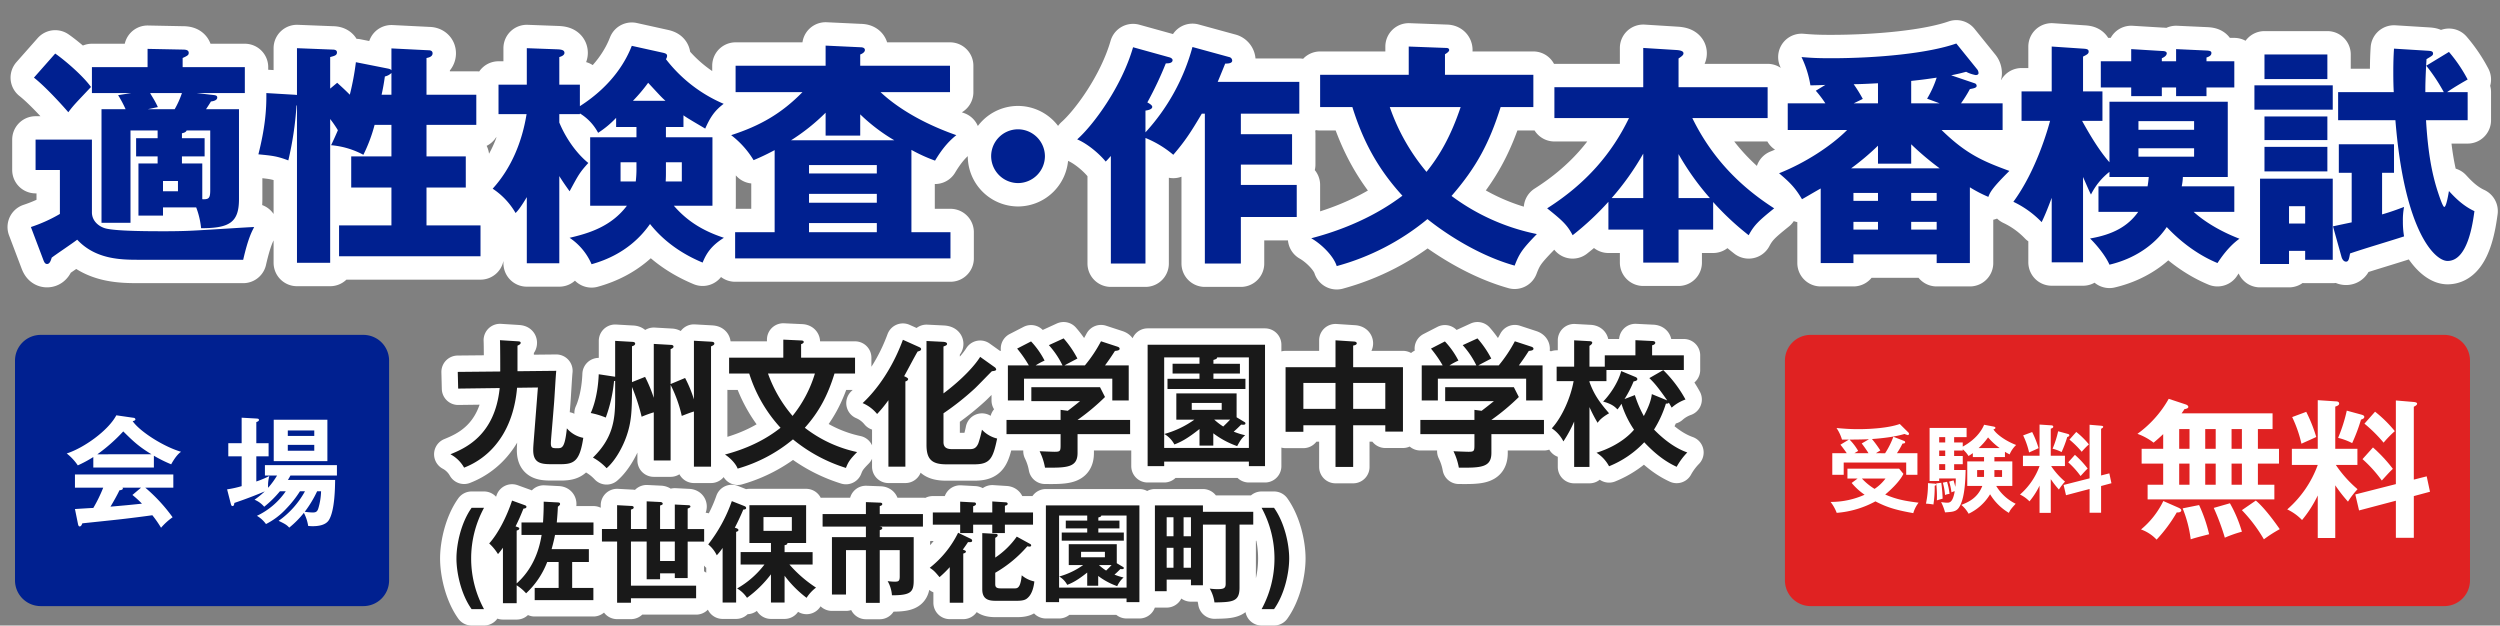
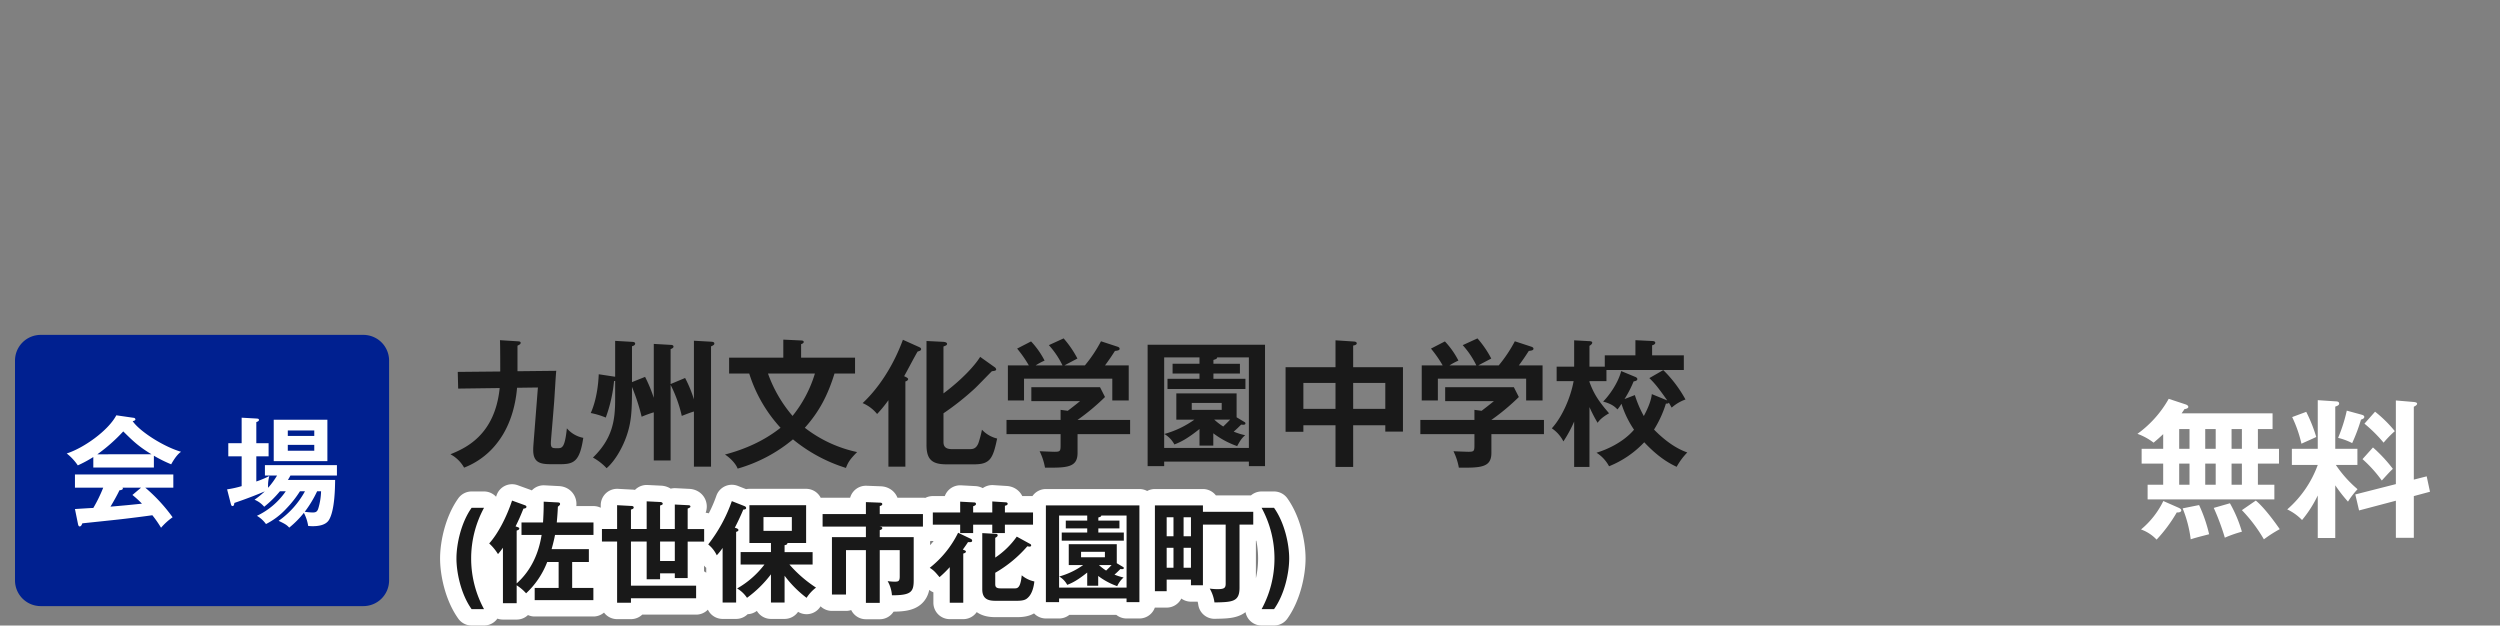
<svg xmlns="http://www.w3.org/2000/svg" width="1069.249" height="267.529" viewBox="0 0 1069.249 267.529">
  <rect x="0" y="0" width="1069.249" height="267.529" fill="#808080" stroke="none" />
  <g id="グループ_5047" data-name="グループ 5047" transform="translate(-5710.585 3753.805)">
-     <path id="パス_42629" data-name="パス 42629" d="M22.42-49.737c.118,2.124.118,11.151.118,13.393l-18.172.177.177,7.139L22.3-29.264C20.237-8.791,7.257-3.422,1.239-.944A14.56,14.56,0,0,1,7.08,4.779,32.705,32.705,0,0,0,21.358-5.959C27.671-14.1,29.264-23.9,29.736-29.382l8.909-.118L36.757-5.369c-.059,1-.118,1.593-.118,2.655,0,5.546,3.3,6.018,7.729,6.018h4.071c5.841,0,8.142-1.534,9.617-11.269a12.254,12.254,0,0,1-7.021-4.071c-.885,8.5-2.065,8.5-4.071,8.5s-2.773,0-2.773-2.124c0-1.3.472-5.9,1.357-17.051.177-2.006.708-11.741.944-13.924l-16.579.177V-47.377c.944-.472,1.357-.708,1.357-1.239s-.531-.59-1.357-.649ZM71.685-34.1c-.295-.059-.472-.059-.826-.118l-6.195-.944c-.354,8.909-2.478,14.573-3.422,16.579a33.272,33.272,0,0,1,6.431,1.947,62.161,62.161,0,0,0,3.54-15.635,1.3,1.3,0,0,0,.472-.059v7.788c0,8.791-.944,16.7-9.5,25.016a23.2,23.2,0,0,1,5.841,4.543c3.717-3.186,6.962-9.086,8.614-13.983,1.888-5.546,2.242-10.148,2.242-19v-1.77a85.021,85.021,0,0,1,4.13,12.744,49.861,49.861,0,0,1,5.192-1.888V1.711h7.2V-30.621a56.436,56.436,0,0,1,4.779,13.275c3.009-1.18,3.835-1.475,5.192-1.888v23.6h7.316V-47.082c.944-.413,1.416-.708,1.416-1.18,0-.767-.826-.767-1.357-.826l-7.375-.413v25.075a53.725,53.725,0,0,0-3.776-9.145l-6.195,2.6V-45.9c.708-.295,1.239-.59,1.239-1.062,0-.708-.826-.767-1.239-.767l-7.2-.413v23.069a61.931,61.931,0,0,0-3.717-8.968l-5.6,2.242v-15.34c.472-.118,1.357-.413,1.357-1.121s-.944-.767-1.357-.767l-7.2-.413Zm57.348-1.357a61.4,61.4,0,0,0,13.393,23.187c-5.074,4.012-12.567,8.5-23.777,11.446,2.006,1.239,4.6,3.776,5.428,6.018A64.566,64.566,0,0,0,147.736-7.316,67.134,67.134,0,0,0,170.392,4.9c1-2.537,1.652-3.6,4.779-6.785A55.21,55.21,0,0,1,152.81-12.272C158.828-19,162.545-25.9,165.495-35.459h8.791v-6.785H151.217v-5.782c.531-.177,1.121-.472,1.121-.944,0-.59-.767-.649-1.121-.649l-7.611-.354v7.729H120.419v6.785Zm28.084,0a53.249,53.249,0,0,1-9.558,18.113,57.017,57.017,0,0,1-10.5-18.113Zm38.7,3.363c.649-.118,1.18-.59,1.18-1,0-.472-1.062-.944-1.711-1.239.885-1.534,4.779-8.968,5.782-10.561.767-.177,1.475-.413,1.475-1,0-.472-.354-.649-.826-.885l-6.962-3.127c-6.2,16.815-15.4,25.37-17.228,27.081a16.085,16.085,0,0,1,6.195,4.661,55.709,55.709,0,0,0,4.838-5.9V4.366h7.257ZM227.8-42.6c-2.183,3.54-7.375,9.381-15.694,15.635v-20.06c.885-.354,1.534-.531,1.534-1.121s-.767-.826-1.652-.885l-7.139-.354V-4.956c0,6.136,2.242,8.319,8.5,8.319h11.918c6.785,0,8.024-2.478,9.794-11.033a13.02,13.02,0,0,1-6.49-3.776,46.215,46.215,0,0,1-1.534,5.782c-1,2.419-2.36,2.537-3.953,2.537h-6.9c-1.77,0-4.071-.118-4.071-3.009V-18.467a113.5,113.5,0,0,0,13.275-10.5c1.121-1,6.195-6.313,7.434-7.493,1.062-.118,1.829-.236,1.829-.767a1.468,1.468,0,0,0-.708-1Zm41.654,26.963a93.28,93.28,0,0,0,11.741-9.794l-2.124-4.189H249.688v5.959h20.827c-1,.826-3.3,2.655-5.251,4.13l-3.068-.413v4.307H239.068v6.077H262.2v4.13c0,3.068,0,3.422-2.537,3.422-.885,0-5.428-.177-6.431-.236a26.307,26.307,0,0,1,2.3,7.021c9.558.118,13.924-.118,13.924-6.313V-9.558h22.479v-6.077ZM251.517-38.94a27.158,27.158,0,0,1,3.835-2.065,35.431,35.431,0,0,0-5.782-8.2l-5.959,3.068a51.462,51.462,0,0,1,5.015,7.2h-8.968v14.986h6.9v-9.322h37.76v9.322h7.021V-38.94H281.194c.767-1.062,2.183-2.95,4.248-6.195,1.062-.118,2.006-.236,2.006-.944,0-.531-.59-.767-.944-.885l-7.021-2.3a59.459,59.459,0,0,1-6.9,10.325h-8.732c.236-.177,4.9-2.6,5.546-2.95a43.644,43.644,0,0,0-5.9-8.614l-6.313,2.891a36.645,36.645,0,0,1,5.841,8.673Zm79.591,16.048v2.95H318.3v-2.95Zm6.372,6.136V-26.963H311.7v11.21h7.729a40.579,40.579,0,0,1-12.862,6.136,11.367,11.367,0,0,1,4.307,4.484c2.773-1.062,5.546-2.478,10.738-6.608v7.08h5.9V-9.912a37.449,37.449,0,0,0,10.207,5.487c1.475-2.714,2.065-3.481,3.422-4.661a28.234,28.234,0,0,1-4.9-1.534c1.121-.944,2.124-1.947,3.186-3.009a6.963,6.963,0,0,0,.944.059c.236,0,.885,0,.885-.59,0-.3-.177-.472-.531-.649Zm-2.773,1c-.944,1-1.711,1.77-2.95,2.95a28.047,28.047,0,0,1-3.835-2.95Zm8.024,17.936V4.13h6.9V-47.79H299.425V4.13h7.08V2.183ZM310.1-39.648v4.189h11.505v2.242H307.921v4.366h33.335v-4.366H327.568v-2.242H338.9v-4.189H327.568V-41.3c1.062-.295,1.534-.472,1.593-1.062h13.57v38.7H306.505v-38.7h15.1v2.714Zm77.231,26.314h13.747v2.714h7.552V-38.173h-21.3v-9.263c.826-.118,1.534-.413,1.534-.944s-.531-.708-1-.767l-8.083-.531v11.505H358.425v27.612h7.611v-2.773h13.747V4.484h7.552Zm0-18.113h13.747v11.092H387.335Zm-7.552,11.092H366.036V-31.447h13.747Zm66.67,4.72a93.28,93.28,0,0,0,11.741-9.794l-2.124-4.189H426.688v5.959h20.827c-1,.826-3.3,2.655-5.251,4.13l-3.068-.413v4.307H416.068v6.077H439.2v4.13c0,3.068,0,3.422-2.537,3.422-.885,0-5.428-.177-6.431-.236a26.308,26.308,0,0,1,2.3,7.021c9.558.118,13.924-.118,13.924-6.313V-9.558h22.479v-6.077ZM428.517-38.94a27.16,27.16,0,0,1,3.835-2.065,35.431,35.431,0,0,0-5.782-8.2l-5.959,3.068a51.463,51.463,0,0,1,5.015,7.2h-8.968v14.986h6.9v-9.322h37.76v9.322h7.021V-38.94H458.194c.767-1.062,2.183-2.95,4.248-6.195,1.062-.118,2.006-.236,2.006-.944,0-.531-.59-.767-.944-.885l-7.021-2.3a59.459,59.459,0,0,1-6.9,10.325h-8.732c.236-.177,4.9-2.6,5.546-2.95a43.644,43.644,0,0,0-5.9-8.614l-6.313,2.891a36.645,36.645,0,0,1,5.841,8.673ZM488.4-21.122a63.1,63.1,0,0,0,3.481,6.726c.59-.826,1.593-2.183,4.9-4.071-3.835-4.484-6.313-7.67-8.378-13.393v-.354h7.257v-4.779h33.1v-6.254h-13.57v-4.307c.59-.118,1.357-.472,1.357-1.062,0-.708-.944-.767-1.357-.767l-7.139-.354v6.49h-13.1v4.838H488.4v-8.909c.59-.354,1.18-.826,1.18-1.357,0-.59-.885-.649-1.3-.649l-6.431-.354v11.269H474.36v6.195h7.257c-1.239,6.9-4.838,15.281-9.322,20.178a14.776,14.776,0,0,1,4.956,5.6,54.645,54.645,0,0,0,4.6-8.5V4.484H488.4Zm13.57-15.4c-1.416,5.428-5.369,10.679-7.729,13.039,3.894,1.062,5.074,2.3,6.136,3.363a19.843,19.843,0,0,0,1.711-2.419,42.232,42.232,0,0,0,5.369,11.092c-.944,1.121-5.664,6.608-16.048,9.853a15.388,15.388,0,0,1,5.369,5.782A42.546,42.546,0,0,0,511.825-6.077c5.487,5.841,9.912,8.673,13.865,10.5a28.5,28.5,0,0,1,4.543-6.136c-1.947-.708-7.316-2.714-14.219-9.794A46.885,46.885,0,0,0,521.088-22.6c.885,0,1.062-.059,1.239-.413.354.531.708,1.239,1.239,2.124a17.949,17.949,0,0,1,5.9-3.481,53.564,53.564,0,0,0-9.5-12.567l-5.959,3.422c2.006,1.947,3.54,3.658,7.67,9.558l-6.608-2.714c-.354,3.422-2.3,7.257-3.422,9.381a48.279,48.279,0,0,1-3.835-8.968l-4.425,1.711a47.042,47.042,0,0,0,3.894-7.552c.649-.118,1.593-.3,1.593-1,0-.531-.59-.826-1.062-1Z" transform="translate(5902 -3558.574)" fill="#191919" stroke="#fff" stroke-linecap="round" stroke-linejoin="round" stroke-width="14" />
    <path id="パス_42625" data-name="パス 42625" d="M15.6,6.3a45.385,45.385,0,0,1-5.5-21.667,45.385,45.385,0,0,1,5.5-21.667H10.293c-4.512,6.345-6.486,15.51-6.486,21.667C3.807-9.541,5.64-.235,10.293,6.3ZM40.232-25.427C39.057-18.048,36.049-10.481,29.563-4.7V-27.307c.752-.235,1.128-.47,1.128-.893,0-.329-.282-.47-1.6-.893,1.5-3.055,1.833-3.854,3.384-7.614.329,0,1.269-.094,1.269-.752,0-.423-.376-.564-.7-.7l-5.452-1.974c-2.35,7.1-6.063,14.241-9.776,18.33a21.358,21.358,0,0,1,3.76,4.559,34.4,34.4,0,0,0,2.115-2.726V3.76h5.875V-3.9A19.039,19.039,0,0,1,33.6-.47a35.852,35.852,0,0,0,9.024-13.395h4.888V-2.773H37.271V2.444h25.1V-2.773H53.3V-13.865h7.144v-5.5H44.509c.8-2.914,1.175-4.606,1.457-6.063h16.45v-5.358h-15.7c.235-2.538.376-4.465.47-6.721.8-.658.94-.8.94-1.175,0-.611-.611-.658-.893-.658l-6.11-.329c0,2.3,0,4.136-.282,8.883H31.631v5.358Zm32.289-2.538H66.035v5.358h6.486V3.572h5.922V1.645h27.871v-5.4H78.443V-22.607h6.721V-6.486H90.9V-9.024h6.3V-7h5.5v-15.6h7.05v-5.358h-7.05v-8.742c1.034-.47,1.175-.564,1.175-.893,0-.47-.517-.564-.987-.564L97.2-38.446v10.481H90.9V-38.023c.893-.282,1.128-.423,1.128-.752,0-.564-.658-.752-1.128-.752l-5.734-.282v11.844H78.443v-8.319c.611-.188,1.175-.376,1.175-.893,0-.564-.611-.658-1.034-.658l-6.063-.329ZM97.2-14.288H90.9v-8.319h6.3Zm46.953,6.3a47.7,47.7,0,0,0,9.4,9.447,17.1,17.1,0,0,1,4.042-4.371,54.292,54.292,0,0,1-11.374-9.87h9.917v-5.311H144.149v-2.961c.564-.094,1.363-.329,1.175-.94h8.037V-38.164H129.109V-22h9.212v3.9H125.349v5.311h10.2a38.718,38.718,0,0,1-11.7,10.246,12.932,12.932,0,0,1,4.23,4A48.894,48.894,0,0,0,138.321-8.6V3.478h5.828Zm3.1-25.1v5.922H135.125v-5.922Zm-23.829,6.345c.564-.188.987-.376.987-.8,0-.47-.7-.752-1.551-.987.47-.846,2.444-4.841,3.619-7.755.564,0,1.222-.141,1.222-.658s-.423-.7-.752-.846L121.589-39.9a64.733,64.733,0,0,1-10.1,18.518,13.569,13.569,0,0,1,3.666,4.653,26.976,26.976,0,0,0,2.491-3.149V3.478h5.781Zm61.429-.752c.282-.094,1.081-.282,1.081-.846,0-.423-.282-.517-1.175-.658h18.565v-5.358H184.851v-3.431c.282-.094,1.081-.235,1.081-.846,0-.564-.752-.611-.846-.611l-6.157-.235v5.123H160.411V-29h18.518v4.512H164.406V.047h6.016V-18.941h8.507V3.619h5.922v-22.56H193.4v11.28c0,2.021-.611,2.209-2.115,2.209a21.729,21.729,0,0,1-3.055-.235A14.182,14.182,0,0,1,190.068.376c8.131,0,9.306-1.41,9.306-6.392V-24.487H184.851Zm34.4-7.567h-11.7v5.217h11.7v3.619H224.8v-3.619h8.178v3.619h5.4v-3.619h12.032v-5.217H238.384v-2.867c.517-.094,1.175-.282,1.175-.846,0-.376-.329-.564-.7-.611l-5.875-.376v4.7H224.8v-2.632c.564-.235,1.222-.423,1.222-1.034a.678.678,0,0,0-.705-.611l-6.063-.329Zm1.128,15.886c.47-.611,2.021-2.82,2.209-3.2.846.047,1.786.141,1.786-.611a.926.926,0,0,0-.611-.8l-5.4-2.585a43.183,43.183,0,0,1-12.126,14.993c1.739,1.128,2.162,1.6,4.183,3.995a48.154,48.154,0,0,0,4.371-4.277V3.572h5.781V-17.484c.893-.235,1.128-.517,1.128-.846,0-.235-.235-.423-.611-.564Zm23.077-5.546a35.028,35.028,0,0,1-9.212,8.977V-24.2c.47-.282,1.034-.564,1.034-1.081,0-.423-.329-.611-.705-.611l-5.875-.329V-2.162c0,4.888,3.619,4.888,6.157,4.888h8.648c3.055,0,3.995-.564,4.935-1.551,1.551-1.551,2.3-4.371,2.538-6.721a12.15,12.15,0,0,1-5.4-2.632c-.47,4.794-1.5,5.593-2.82,5.593h-6.3c-2.209,0-2.209-1.034-2.209-2.068V-9.259a53.055,53.055,0,0,0,13.724-11.327,6.236,6.236,0,0,0,.987.141c.282,0,.658-.141.658-.517a.724.724,0,0,0-.423-.611Zm37.694,6.486v2.35h-10.2v-2.35Zm5.076,4.888v-8.131H265.691v8.93h6.157A32.325,32.325,0,0,1,261.6-7.661a9.055,9.055,0,0,1,3.431,3.572c2.209-.846,4.418-1.974,8.554-5.264v5.64h4.7V-7.9a29.833,29.833,0,0,0,8.131,4.371,10.739,10.739,0,0,1,2.726-3.713,22.49,22.49,0,0,1-3.9-1.222c.893-.752,1.692-1.551,2.538-2.4a5.547,5.547,0,0,0,.752.047c.188,0,.705,0,.705-.47,0-.235-.141-.376-.423-.517Zm-2.209.8c-.752.8-1.363,1.41-2.35,2.35a22.344,22.344,0,0,1-3.055-2.35Zm6.392,14.288V3.29h5.5V-38.07h-40V3.29h5.64V1.739ZM264.422-31.584v3.337h9.165v1.786h-10.9v3.478h26.555v-3.478h-10.9v-1.786h9.024v-3.337h-9.024V-32.9c.846-.235,1.222-.376,1.269-.846h10.81V-2.914H261.555V-33.746h12.032v2.162Zm58.656-3.76V-38.07H302.539V-1.363h5.029V-6.345h10.387V-3.9h5.123V-29.845h9.729V-4.606c0,1.833-.611,2.35-3.431,2.35a24.338,24.338,0,0,1-3.384-.235,16.038,16.038,0,0,1,2.021,5.922c7.661-.141,10.716-.235,10.716-6.3V-29.845H344.6v-5.5Zm-8.272,23.923v-8.507h3.149v8.507Zm0-13.442v-8.131h3.149v8.131Zm-7.238,13.442v-8.507h2.914v8.507Zm0-13.442v-8.131h2.914v8.131ZM353.487,6.3c4.653-6.533,6.486-15.839,6.486-21.667,0-6.157-1.974-15.322-6.486-21.667h-5.311a45.385,45.385,0,0,1,5.5,21.667,45.385,45.385,0,0,1-5.5,21.667Z" transform="translate(5902 -3499.574)" fill="#191919" stroke="#fff" stroke-linecap="round" stroke-linejoin="round" stroke-width="14" />
    <path id="パス_42631" data-name="パス 42631" d="M11,0H149a11,11,0,0,1,11,11v94a11,11,0,0,1-11,11H11A11,11,0,0,1,0,105V11A11,11,0,0,1,11,0Z" transform="translate(5717 -3610.574)" fill="#002090" />
-     <path id="パス_42626" data-name="パス 42626" d="M11,0H282a11,11,0,0,1,11,11v94a11,11,0,0,1-11,11H11A11,11,0,0,1,0,105V11A11,11,0,0,1,11,0Z" transform="translate(6474 -3610.574)" fill="#e02222" />
    <path id="パス_42632" data-name="パス 42632" d="M38.4-26.316a57.851,57.851,0,0,0,7.4,3.672c.153-.255,2.091-3.978,4.233-5.355-7.65-2.244-17.748-8.772-20.706-13.107.612-.153,1.173-.306,1.173-.765a.776.776,0,0,0-.765-.663l-7.4-1.071C18.819-36.975,8.313-29.58,1.122-27.285a22.4,22.4,0,0,1,4.743,5.1,55.442,55.442,0,0,0,6.63-3.57v4.488H38.4Zm-24.174-.612A72.72,72.72,0,0,0,25.3-36.72c3.978,3.927,6.375,6.324,12.087,9.792ZM5.916,2.754c.153.867.408,1.173.714,1.173.612,0,.867-.561,1.173-1.326C10.1,2.346,21.522,1.173,24.072.867,27.336.51,34.629-.408,37.74-.867a47.053,47.053,0,0,1,3.723,5.355A26.835,26.835,0,0,1,46.41,0,71.15,71.15,0,0,0,34.731-12.648H46.716v-5.661H4.641v5.661H16.728a62.246,62.246,0,0,1-4.233,8.67c-.663,0-6.222.357-7.854.459ZM29.223-9.537A43.541,43.541,0,0,1,33.3-5.814c-6.324.663-7.038.714-13.464,1.275.969-1.581,3.06-5.253,3.825-6.987.408-.051,1.479-.2,1.479-.765a.678.678,0,0,0-.153-.357H32.9Zm83.385-32.181H89.658v17.7h22.95ZM95.676-34.782v-2.346H107v2.346ZM107-30.957v2.5H95.676v-2.5ZM94.809-11.118A30.956,30.956,0,0,1,82.467-.612a12.3,12.3,0,0,1,3.876,3.519,30.386,30.386,0,0,0,8.772-6.681,46.06,46.06,0,0,0,5.763-7.344h2.142A37.367,37.367,0,0,1,91.749,1.53c2.805,1.326,3.519,1.785,4.539,2.907a40.8,40.8,0,0,0,6.273-6.324,18.335,18.335,0,0,1,1.836,5.61c.765.051,1.224.1,1.887.1,2.4,0,5.61-.408,6.987-2.652,2.55-4.131,2.6-14.178,2.652-17.136h-20.2A20.281,20.281,0,0,0,96.8-17.85h19.89v-4.437h-30.8v4.437h5.2A35.206,35.206,0,0,1,87.261-12.6a15.427,15.427,0,0,1,.51-5.049A36.377,36.377,0,0,1,82.212-15.3V-26.061h5.253v-5.61H82.212V-40.7c.867-.306,1.122-.561,1.122-.918,0-.561-.51-.561-1.122-.612l-6.273-.357v10.914H70.227v5.61h5.712v12.75a42.747,42.747,0,0,1-6.222,1.377l1.53,5.967c.153.51.255,1.173.765,1.173.663,0,.714-.663.816-1.326.816-.306,6.579-2.193,13-4.947A36.238,36.238,0,0,1,81.447-7.5a10.7,10.7,0,0,1,4.131,3.009,45.089,45.089,0,0,0,6.732-6.63Zm15.1,0a28.229,28.229,0,0,1-1.122,7.14c-.459,1.632-1.122,1.938-2.5,1.938a29.351,29.351,0,0,1-3.366-.306,48.207,48.207,0,0,0,5.3-8.772Z" transform="translate(5738 -3532.574)" fill="#fff" />
-     <path id="パス_42628" data-name="パス 42628" d="M20.91-22.386c.451-.287.82-.533,1.886-1.189a48.189,48.189,0,0,0-3.567-4.879c1.066-.082,8.733-.574,13.9-2.173a11.964,11.964,0,0,0,1.435.492.548.548,0,0,0,.492-.574.683.683,0,0,0-.164-.451l-3.772-3.731c-4.8,1.722-12.5,2.214-17.794,2.214-2.665,0-5.289-.123-9.266-.492A17.773,17.773,0,0,1,6.4-28.208H9.348L5.74-26.035C7.052-24.4,8.036-23,8.446-22.386H2.255v9.225H7.134v-5.248H33.866v5.248h4.8v-9.225H29.889a32.125,32.125,0,0,0,2.378-4.1c.861-.123,1.148-.164,1.148-.615a.607.607,0,0,0-.41-.533l-4.633-1.8a34.783,34.783,0,0,1-3.526,7.052ZM10.537-9.676a27.369,27.369,0,0,0,5.535,5.043A35.25,35.25,0,0,1,1.517-1.558,17.655,17.655,0,0,1,4.141,3.116,41.093,41.093,0,0,0,20.7-1.8c5.617,2.952,9.963,3.9,16.195,5.043A13.52,13.52,0,0,1,39.155-1.23c-5.494-.7-9.184-1.312-14.268-3.485,1.681-1.394,6.15-5.371,7.79-8.856l-1.845-2.214H8.733v4.223h4.346Zm4.3-16.892a46.5,46.5,0,0,1,2.911,4.182H11.685c.369-.2.738-.451,1.64-.984a23,23,0,0,0-3.69-4.838c4.223-.041,4.633-.041,8.323-.164ZM25.01-11.562a18.616,18.616,0,0,1-4.674,4.428,25.341,25.341,0,0,1-5.412-4.428ZM54.366-26.978v-2.3H59.7V-33.21H43.87V-10.5h4.1V-11.6h7.093a26.245,26.245,0,0,1-.2,3.608c-.164-.82-.492-1.927-.738-2.788l-1.886.533a25.643,25.643,0,0,1,.984,4.592,8.382,8.382,0,0,1,1.394-.492c-.82,4.92-2.255,4.92-3.321,4.92-.615,0-1.845-.164-2.5-.246a20.851,20.851,0,0,1,1.681,4.387c3.075-.2,4.715-.287,5.9-2.009,2.542-3.649,2.788-11.6,2.911-16.113h-4.92v-2.5h3.69V-21.2h-3.69v-2.337h3.69v-.533a12.189,12.189,0,0,1,2.46,2.87c.615-.369,1.107-.7,1.845-1.23v1.681h4.8V-18.9H59.983V-8.4H66.42c-2.05,5.33-6.191,7.011-8.979,8.118a13.674,13.674,0,0,1,3.116,3.772,21.237,21.237,0,0,0,9.184-8.323,23.327,23.327,0,0,0,8.036,7.954c.615-1.312.984-1.763,2.911-3.895A19.8,19.8,0,0,1,72.365-8.4h6.888V-18.9H71.586v-1.845H76.1V-23A18.413,18.413,0,0,0,78.1-21.894a12.041,12.041,0,0,1,2.788-4.018c-4.51-1.722-8.4-4.551-9.717-6.683.492-.123.861-.328.861-.615s-.287-.492-.738-.574l-4.1-.779c-.574,1.312-2.542,5.74-9.143,9.348v-1.763ZM47.97-21.2v-2.337h2.583V-21.2Zm0,5.986v-2.5h2.583v2.5Zm0-11.767v-2.3h2.583v2.3ZM64.206-12.259V-15.17h2.952v2.419a1.838,1.838,0,0,1-.041.492Zm10.66-2.911v2.911h-3.28V-15.17Zm-10-9.43a29.249,29.249,0,0,0,4.018-4.551A28.375,28.375,0,0,0,73.841-24.6ZM43.173-9.594A39.074,39.074,0,0,1,42.312-.82a23.9,23.9,0,0,1,3.2.369,48.363,48.363,0,0,0,.533-8c.164-.082.615-.2.615-.533,0-.369-.492-.369-.82-.41Zm3.526.123a47.754,47.754,0,0,1,.287,7.257c.492-.2,2.05-.615,2.46-.738a64.859,64.859,0,0,0-.574-6.806ZM49.528-9.8a24.742,24.742,0,0,1,.943,5.289A6.673,6.673,0,0,1,52.4-5a27.7,27.7,0,0,0-1.066-5.166Zm46.166-1.517a39.705,39.705,0,0,0,3.485,4.469,21.97,21.97,0,0,1,2.624-3.4,32.22,32.22,0,0,1-5.945-6.642h5.9V-21.32H95.694V-32.882c.492-.164,1.066-.369,1.066-.82,0-.574-.656-.615-.9-.615L90.9-34.645V-21.32H83.8v4.428H90.9A29.477,29.477,0,0,1,82.533-4.715,13.877,13.877,0,0,1,86.592-1.8,32.186,32.186,0,0,0,90.9-8.528V3.116h4.8Zm3.157-20.459a42.089,42.089,0,0,1-2.378,7.462,16.841,16.841,0,0,1,3.854,1.435,48.231,48.231,0,0,0,2.419-6.437c.41-.123.9-.328.9-.738s-.492-.533-.738-.615Zm18.368,18.9V-32.841c.41-.205.9-.492.9-.82,0-.41-.656-.451-.984-.492l-4.838-.41v22.919L101.188-8.815l1.025,4.387L112.3-7.093V3.075h4.92V-8.364l4.428-1.189-.9-4.223ZM83.886-30.012a34.182,34.182,0,0,1,2.542,7.3c1.148-.533,2.952-1.312,4.059-1.845a42.309,42.309,0,0,0-2.747-6.888Zm19.8,1.8A39.292,39.292,0,0,1,108.937-23a28.479,28.479,0,0,1,3.075-3.157,34.872,34.872,0,0,0-5.412-5.33Zm-.533,9.717a35.448,35.448,0,0,1,5.289,5.863c.984-1.066,2.132-2.378,3.034-3.2a40.533,40.533,0,0,0-5.453-5.863Z" transform="translate(6492 -3537.574)" fill="#fff" />
    <path id="パス_42627" data-name="パス 42627" d="M11.776-17.92H5.12v6.272H59.328V-17.92h-7.04v-9.024h9.024V-33.28H52.288v-8.448H58.56v-6.72H19.648c.512-.7.832-1.152,1.216-1.792.832-.128,1.664-.384,1.664-.96,0-.384-.384-.832-1.216-1.088l-7.168-2.368A46.7,46.7,0,0,1,.768-39.68,25.5,25.5,0,0,1,7.68-35.9c1.28-1.088,2.56-2.176,4.1-3.648v6.272H2.56v6.336h9.216ZM34.24-41.728v8.448H29.76v-8.448Zm0,14.784v9.024H29.76v-9.024Zm-15.616,0H23.04v9.024H18.624Zm0-14.784H23.04v8.448H18.624Zm26.816,0v8.448H41.024v-8.448Zm0,14.784v9.024H41.024v-9.024Zm-33.6,16A36.4,36.4,0,0,1,2.3,1.216,16.979,16.979,0,0,1,8.96,5.568,63.771,63.771,0,0,0,17.6-6.08c1.088.128,1.92-.256,1.92-.832s-.576-.9-1.28-1.216ZM20.1-7.808A52.065,52.065,0,0,1,23.552,5.44c1.856-.64,4.16-1.216,7.872-2.176a62.423,62.423,0,0,0-4.288-12.48ZM33.408-8A99.746,99.746,0,0,1,38.144,4.736a51.741,51.741,0,0,1,7.3-2.56,55.58,55.58,0,0,0-5.12-12.16Zm12.032.96A64.2,64.2,0,0,1,54.848,5.44a56.176,56.176,0,0,1,6.784-4.352c-1.28-1.856-6.272-8.96-10.24-12.224ZM85.376-17.664a61.979,61.979,0,0,0,5.44,6.976A34.3,34.3,0,0,1,94.912-16a50.294,50.294,0,0,1-9.28-10.368h9.216V-33.28H85.376V-51.328c.768-.256,1.664-.576,1.664-1.28,0-.9-1.024-.96-1.408-.96l-7.744-.512v20.8H66.816v6.912H77.888A46.013,46.013,0,0,1,64.832-7.36a21.662,21.662,0,0,1,6.336,4.544,50.241,50.241,0,0,0,6.72-10.5V4.864h7.488ZM90.3-49.6a65.7,65.7,0,0,1-3.712,11.648,26.288,26.288,0,0,1,6.016,2.24A75.288,75.288,0,0,0,96.384-45.76c.64-.192,1.408-.512,1.408-1.152s-.768-.832-1.152-.96Zm28.672,29.5V-51.264c.64-.32,1.408-.768,1.408-1.28,0-.64-1.024-.7-1.536-.768l-7.552-.64v35.776L93.952-13.76l1.6,6.848,15.744-4.16V4.8h7.68V-13.056l6.912-1.856L124.48-21.5ZM66.944-46.848a53.357,53.357,0,0,1,3.968,11.392c1.792-.832,4.608-2.048,6.336-2.88A66.043,66.043,0,0,0,72.96-49.088Zm30.912,2.816a61.336,61.336,0,0,1,8.192,8.128,44.455,44.455,0,0,1,4.8-4.928,54.435,54.435,0,0,0-8.448-8.32Zm-.832,15.168a55.334,55.334,0,0,1,8.256,9.152c1.536-1.664,3.328-3.712,4.736-4.992a63.272,63.272,0,0,0-8.512-9.152Z" transform="translate(6624 -3528.574)" fill="#fff" />
    <path id="パス_42634" data-name="パス 42634" d="M22.42-49.737c.118,2.124.118,11.151.118,13.393l-18.172.177.177,7.139L22.3-29.264C20.237-8.791,7.257-3.422,1.239-.944A14.56,14.56,0,0,1,7.08,4.779,32.705,32.705,0,0,0,21.358-5.959C27.671-14.1,29.264-23.9,29.736-29.382l8.909-.118L36.757-5.369c-.059,1-.118,1.593-.118,2.655,0,5.546,3.3,6.018,7.729,6.018h4.071c5.841,0,8.142-1.534,9.617-11.269a12.254,12.254,0,0,1-7.021-4.071c-.885,8.5-2.065,8.5-4.071,8.5s-2.773,0-2.773-2.124c0-1.3.472-5.9,1.357-17.051.177-2.006.708-11.741.944-13.924l-16.579.177V-47.377c.944-.472,1.357-.708,1.357-1.239s-.531-.59-1.357-.649ZM71.685-34.1c-.295-.059-.472-.059-.826-.118l-6.195-.944c-.354,8.909-2.478,14.573-3.422,16.579a33.272,33.272,0,0,1,6.431,1.947,62.161,62.161,0,0,0,3.54-15.635,1.3,1.3,0,0,0,.472-.059v7.788c0,8.791-.944,16.7-9.5,25.016a23.2,23.2,0,0,1,5.841,4.543c3.717-3.186,6.962-9.086,8.614-13.983,1.888-5.546,2.242-10.148,2.242-19v-1.77a85.021,85.021,0,0,1,4.13,12.744,49.861,49.861,0,0,1,5.192-1.888V1.711h7.2V-30.621a56.436,56.436,0,0,1,4.779,13.275c3.009-1.18,3.835-1.475,5.192-1.888v23.6h7.316V-47.082c.944-.413,1.416-.708,1.416-1.18,0-.767-.826-.767-1.357-.826l-7.375-.413v25.075a53.725,53.725,0,0,0-3.776-9.145l-6.195,2.6V-45.9c.708-.295,1.239-.59,1.239-1.062,0-.708-.826-.767-1.239-.767l-7.2-.413v23.069a61.931,61.931,0,0,0-3.717-8.968l-5.6,2.242v-15.34c.472-.118,1.357-.413,1.357-1.121s-.944-.767-1.357-.767l-7.2-.413Zm57.348-1.357a61.4,61.4,0,0,0,13.393,23.187c-5.074,4.012-12.567,8.5-23.777,11.446,2.006,1.239,4.6,3.776,5.428,6.018A64.566,64.566,0,0,0,147.736-7.316,67.134,67.134,0,0,0,170.392,4.9c1-2.537,1.652-3.6,4.779-6.785A55.21,55.21,0,0,1,152.81-12.272C158.828-19,162.545-25.9,165.495-35.459h8.791v-6.785H151.217v-5.782c.531-.177,1.121-.472,1.121-.944,0-.59-.767-.649-1.121-.649l-7.611-.354v7.729H120.419v6.785Zm28.084,0a53.249,53.249,0,0,1-9.558,18.113,57.017,57.017,0,0,1-10.5-18.113Zm38.7,3.363c.649-.118,1.18-.59,1.18-1,0-.472-1.062-.944-1.711-1.239.885-1.534,4.779-8.968,5.782-10.561.767-.177,1.475-.413,1.475-1,0-.472-.354-.649-.826-.885l-6.962-3.127c-6.2,16.815-15.4,25.37-17.228,27.081a16.085,16.085,0,0,1,6.195,4.661,55.709,55.709,0,0,0,4.838-5.9V4.366h7.257ZM227.8-42.6c-2.183,3.54-7.375,9.381-15.694,15.635v-20.06c.885-.354,1.534-.531,1.534-1.121s-.767-.826-1.652-.885l-7.139-.354V-4.956c0,6.136,2.242,8.319,8.5,8.319h11.918c6.785,0,8.024-2.478,9.794-11.033a13.02,13.02,0,0,1-6.49-3.776,46.215,46.215,0,0,1-1.534,5.782c-1,2.419-2.36,2.537-3.953,2.537h-6.9c-1.77,0-4.071-.118-4.071-3.009V-18.467a113.5,113.5,0,0,0,13.275-10.5c1.121-1,6.195-6.313,7.434-7.493,1.062-.118,1.829-.236,1.829-.767a1.468,1.468,0,0,0-.708-1Zm41.654,26.963a93.28,93.28,0,0,0,11.741-9.794l-2.124-4.189H249.688v5.959h20.827c-1,.826-3.3,2.655-5.251,4.13l-3.068-.413v4.307H239.068v6.077H262.2v4.13c0,3.068,0,3.422-2.537,3.422-.885,0-5.428-.177-6.431-.236a26.307,26.307,0,0,1,2.3,7.021c9.558.118,13.924-.118,13.924-6.313V-9.558h22.479v-6.077ZM251.517-38.94a27.158,27.158,0,0,1,3.835-2.065,35.431,35.431,0,0,0-5.782-8.2l-5.959,3.068a51.462,51.462,0,0,1,5.015,7.2h-8.968v14.986h6.9v-9.322h37.76v9.322h7.021V-38.94H281.194c.767-1.062,2.183-2.95,4.248-6.195,1.062-.118,2.006-.236,2.006-.944,0-.531-.59-.767-.944-.885l-7.021-2.3a59.459,59.459,0,0,1-6.9,10.325h-8.732c.236-.177,4.9-2.6,5.546-2.95a43.644,43.644,0,0,0-5.9-8.614l-6.313,2.891a36.645,36.645,0,0,1,5.841,8.673Zm79.591,16.048v2.95H318.3v-2.95Zm6.372,6.136V-26.963H311.7v11.21h7.729a40.579,40.579,0,0,1-12.862,6.136,11.367,11.367,0,0,1,4.307,4.484c2.773-1.062,5.546-2.478,10.738-6.608v7.08h5.9V-9.912a37.449,37.449,0,0,0,10.207,5.487c1.475-2.714,2.065-3.481,3.422-4.661a28.234,28.234,0,0,1-4.9-1.534c1.121-.944,2.124-1.947,3.186-3.009a6.963,6.963,0,0,0,.944.059c.236,0,.885,0,.885-.59,0-.3-.177-.472-.531-.649Zm-2.773,1c-.944,1-1.711,1.77-2.95,2.95a28.047,28.047,0,0,1-3.835-2.95Zm8.024,17.936V4.13h6.9V-47.79H299.425V4.13h7.08V2.183ZM310.1-39.648v4.189h11.505v2.242H307.921v4.366h33.335v-4.366H327.568v-2.242H338.9v-4.189H327.568V-41.3c1.062-.295,1.534-.472,1.593-1.062h13.57v38.7H306.505v-38.7h15.1v2.714Zm77.231,26.314h13.747v2.714h7.552V-38.173h-21.3v-9.263c.826-.118,1.534-.413,1.534-.944s-.531-.708-1-.767l-8.083-.531v11.505H358.425v27.612h7.611v-2.773h13.747V4.484h7.552Zm0-18.113h13.747v11.092H387.335Zm-7.552,11.092H366.036V-31.447h13.747Zm66.67,4.72a93.28,93.28,0,0,0,11.741-9.794l-2.124-4.189H426.688v5.959h20.827c-1,.826-3.3,2.655-5.251,4.13l-3.068-.413v4.307H416.068v6.077H439.2v4.13c0,3.068,0,3.422-2.537,3.422-.885,0-5.428-.177-6.431-.236a26.308,26.308,0,0,1,2.3,7.021c9.558.118,13.924-.118,13.924-6.313V-9.558h22.479v-6.077ZM428.517-38.94a27.16,27.16,0,0,1,3.835-2.065,35.431,35.431,0,0,0-5.782-8.2l-5.959,3.068a51.463,51.463,0,0,1,5.015,7.2h-8.968v14.986h6.9v-9.322h37.76v9.322h7.021V-38.94H458.194c.767-1.062,2.183-2.95,4.248-6.195,1.062-.118,2.006-.236,2.006-.944,0-.531-.59-.767-.944-.885l-7.021-2.3a59.459,59.459,0,0,1-6.9,10.325h-8.732c.236-.177,4.9-2.6,5.546-2.95a43.644,43.644,0,0,0-5.9-8.614l-6.313,2.891a36.645,36.645,0,0,1,5.841,8.673ZM488.4-21.122a63.1,63.1,0,0,0,3.481,6.726c.59-.826,1.593-2.183,4.9-4.071-3.835-4.484-6.313-7.67-8.378-13.393v-.354h7.257v-4.779h33.1v-6.254h-13.57v-4.307c.59-.118,1.357-.472,1.357-1.062,0-.708-.944-.767-1.357-.767l-7.139-.354v6.49h-13.1v4.838H488.4v-8.909c.59-.354,1.18-.826,1.18-1.357,0-.59-.885-.649-1.3-.649l-6.431-.354v11.269H474.36v6.195h7.257c-1.239,6.9-4.838,15.281-9.322,20.178a14.776,14.776,0,0,1,4.956,5.6,54.645,54.645,0,0,0,4.6-8.5V4.484H488.4Zm13.57-15.4c-1.416,5.428-5.369,10.679-7.729,13.039,3.894,1.062,5.074,2.3,6.136,3.363a19.843,19.843,0,0,0,1.711-2.419,42.232,42.232,0,0,0,5.369,11.092c-.944,1.121-5.664,6.608-16.048,9.853a15.388,15.388,0,0,1,5.369,5.782A42.546,42.546,0,0,0,511.825-6.077c5.487,5.841,9.912,8.673,13.865,10.5a28.5,28.5,0,0,1,4.543-6.136c-1.947-.708-7.316-2.714-14.219-9.794A46.885,46.885,0,0,0,521.088-22.6c.885,0,1.062-.059,1.239-.413.354.531.708,1.239,1.239,2.124a17.949,17.949,0,0,1,5.9-3.481,53.564,53.564,0,0,0-9.5-12.567l-5.959,3.422c2.006,1.947,3.54,3.658,7.67,9.558l-6.608-2.714c-.354,3.422-2.3,7.257-3.422,9.381a48.279,48.279,0,0,1-3.835-8.968l-4.425,1.711a47.042,47.042,0,0,0,3.894-7.552c.649-.118,1.593-.3,1.593-1,0-.531-.59-.826-1.062-1Z" transform="translate(5902 -3558.574)" fill="#191919" />
    <path id="パス_42635" data-name="パス 42635" d="M15.6,6.3a45.385,45.385,0,0,1-5.5-21.667,45.385,45.385,0,0,1,5.5-21.667H10.293c-4.512,6.345-6.486,15.51-6.486,21.667C3.807-9.541,5.64-.235,10.293,6.3ZM40.232-25.427C39.057-18.048,36.049-10.481,29.563-4.7V-27.307c.752-.235,1.128-.47,1.128-.893,0-.329-.282-.47-1.6-.893,1.5-3.055,1.833-3.854,3.384-7.614.329,0,1.269-.094,1.269-.752,0-.423-.376-.564-.7-.7l-5.452-1.974c-2.35,7.1-6.063,14.241-9.776,18.33a21.358,21.358,0,0,1,3.76,4.559,34.4,34.4,0,0,0,2.115-2.726V3.76h5.875V-3.9A19.039,19.039,0,0,1,33.6-.47a35.852,35.852,0,0,0,9.024-13.395h4.888V-2.773H37.271V2.444h25.1V-2.773H53.3V-13.865h7.144v-5.5H44.509c.8-2.914,1.175-4.606,1.457-6.063h16.45v-5.358h-15.7c.235-2.538.376-4.465.47-6.721.8-.658.94-.8.94-1.175,0-.611-.611-.658-.893-.658l-6.11-.329c0,2.3,0,4.136-.282,8.883H31.631v5.358Zm32.289-2.538H66.035v5.358h6.486V3.572h5.922V1.645h27.871v-5.4H78.443V-22.607h6.721V-6.486H90.9V-9.024h6.3V-7h5.5v-15.6h7.05v-5.358h-7.05v-8.742c1.034-.47,1.175-.564,1.175-.893,0-.47-.517-.564-.987-.564L97.2-38.446v10.481H90.9V-38.023c.893-.282,1.128-.423,1.128-.752,0-.564-.658-.752-1.128-.752l-5.734-.282v11.844H78.443v-8.319c.611-.188,1.175-.376,1.175-.893,0-.564-.611-.658-1.034-.658l-6.063-.329ZM97.2-14.288H90.9v-8.319h6.3Zm46.953,6.3a47.7,47.7,0,0,0,9.4,9.447,17.1,17.1,0,0,1,4.042-4.371,54.292,54.292,0,0,1-11.374-9.87h9.917v-5.311H144.149v-2.961c.564-.094,1.363-.329,1.175-.94h8.037V-38.164H129.109V-22h9.212v3.9H125.349v5.311h10.2a38.718,38.718,0,0,1-11.7,10.246,12.932,12.932,0,0,1,4.23,4A48.894,48.894,0,0,0,138.321-8.6V3.478h5.828Zm3.1-25.1v5.922H135.125v-5.922Zm-23.829,6.345c.564-.188.987-.376.987-.8,0-.47-.7-.752-1.551-.987.47-.846,2.444-4.841,3.619-7.755.564,0,1.222-.141,1.222-.658s-.423-.7-.752-.846L121.589-39.9a64.733,64.733,0,0,1-10.1,18.518,13.569,13.569,0,0,1,3.666,4.653,26.976,26.976,0,0,0,2.491-3.149V3.478h5.781Zm61.429-.752c.282-.094,1.081-.282,1.081-.846,0-.423-.282-.517-1.175-.658h18.565v-5.358H184.851v-3.431c.282-.094,1.081-.235,1.081-.846,0-.564-.752-.611-.846-.611l-6.157-.235v5.123H160.411V-29h18.518v4.512H164.406V.047h6.016V-18.941h8.507V3.619h5.922v-22.56H193.4v11.28c0,2.021-.611,2.209-2.115,2.209a21.729,21.729,0,0,1-3.055-.235A14.182,14.182,0,0,1,190.068.376c8.131,0,9.306-1.41,9.306-6.392V-24.487H184.851Zm34.4-7.567h-11.7v5.217h11.7v3.619H224.8v-3.619h8.178v3.619h5.4v-3.619h12.032v-5.217H238.384v-2.867c.517-.094,1.175-.282,1.175-.846,0-.376-.329-.564-.7-.611l-5.875-.376v4.7H224.8v-2.632c.564-.235,1.222-.423,1.222-1.034a.678.678,0,0,0-.705-.611l-6.063-.329Zm1.128,15.886c.47-.611,2.021-2.82,2.209-3.2.846.047,1.786.141,1.786-.611a.926.926,0,0,0-.611-.8l-5.4-2.585a43.183,43.183,0,0,1-12.126,14.993c1.739,1.128,2.162,1.6,4.183,3.995a48.154,48.154,0,0,0,4.371-4.277V3.572h5.781V-17.484c.893-.235,1.128-.517,1.128-.846,0-.235-.235-.423-.611-.564Zm23.077-5.546a35.028,35.028,0,0,1-9.212,8.977V-24.2c.47-.282,1.034-.564,1.034-1.081,0-.423-.329-.611-.705-.611l-5.875-.329V-2.162c0,4.888,3.619,4.888,6.157,4.888h8.648c3.055,0,3.995-.564,4.935-1.551,1.551-1.551,2.3-4.371,2.538-6.721a12.15,12.15,0,0,1-5.4-2.632c-.47,4.794-1.5,5.593-2.82,5.593h-6.3c-2.209,0-2.209-1.034-2.209-2.068V-9.259a53.055,53.055,0,0,0,13.724-11.327,6.236,6.236,0,0,0,.987.141c.282,0,.658-.141.658-.517a.724.724,0,0,0-.423-.611Zm37.694,6.486v2.35h-10.2v-2.35Zm5.076,4.888v-8.131H265.691v8.93h6.157A32.325,32.325,0,0,1,261.6-7.661a9.055,9.055,0,0,1,3.431,3.572c2.209-.846,4.418-1.974,8.554-5.264v5.64h4.7V-7.9a29.833,29.833,0,0,0,8.131,4.371,10.739,10.739,0,0,1,2.726-3.713,22.49,22.49,0,0,1-3.9-1.222c.893-.752,1.692-1.551,2.538-2.4a5.547,5.547,0,0,0,.752.047c.188,0,.705,0,.705-.47,0-.235-.141-.376-.423-.517Zm-2.209.8c-.752.8-1.363,1.41-2.35,2.35a22.344,22.344,0,0,1-3.055-2.35Zm6.392,14.288V3.29h5.5V-38.07h-40V3.29h5.64V1.739ZM264.422-31.584v3.337h9.165v1.786h-10.9v3.478h26.555v-3.478h-10.9v-1.786h9.024v-3.337h-9.024V-32.9c.846-.235,1.222-.376,1.269-.846h10.81V-2.914H261.555V-33.746h12.032v2.162Zm58.656-3.76V-38.07H302.539V-1.363h5.029V-6.345h10.387V-3.9h5.123V-29.845h9.729V-4.606c0,1.833-.611,2.35-3.431,2.35a24.338,24.338,0,0,1-3.384-.235,16.038,16.038,0,0,1,2.021,5.922c7.661-.141,10.716-.235,10.716-6.3V-29.845H344.6v-5.5Zm-8.272,23.923v-8.507h3.149v8.507Zm0-13.442v-8.131h3.149v8.131Zm-7.238,13.442v-8.507h2.914v8.507Zm0-13.442v-8.131h2.914v8.131ZM353.487,6.3c4.653-6.533,6.486-15.839,6.486-21.667,0-6.157-1.974-15.322-6.486-21.667h-5.311a45.385,45.385,0,0,1,5.5,21.667,45.385,45.385,0,0,1-5.5,21.667Z" transform="translate(5902 -3499.574)" fill="#191919" />
-     <path id="パス_42636" data-name="パス 42636" d="M48.8-34.9v22.3H59.3v-3.5H73.5a34.922,34.922,0,0,1,2.1,8.9c12.2,0,16.2-2.5,16.2-12.5V-58.1H77.7c.8-1.2,1.9-2.9,2.1-3.3.8-.1,2.7-.4,2.7-1.7,0-1-1-1-2.8-1.2l-6-.7H94.3V-76.1H67.7V-80c2.2-1,2.6-1.3,2.6-2.2,0-1.2-1.2-1.4-2.6-1.4l-15-.3v7.8H28.9V-65H45.7l-5.6.9a47.611,47.611,0,0,1,3.2,6H33V-9.5H45.4V-49H57v3.3H47.8v7.8H57v3ZM67.4-45.7v-2.1c1.4-.3,1.8-.7,2-1.2H79.5v25.6c0,3.5-.7,3.9-3.4,3.8V-34.9H67.4v-3h9.7v-7.8ZM65.7-27.4V-23H59.3v-4.4ZM67.4-65a38.461,38.461,0,0,1-3.1,6.9H52.8l4.3-.9c-1.3-2.9-2.7-4.8-3.3-6ZM4.1-71.6c5.1,4,12.5,12.2,14.7,14.8,2.4-3.2,3.2-3.9,9.7-10.8C25-72.5,17.1-79.2,13.2-81.9Zm.7,26.5v13H15.2v18.8A64.478,64.478,0,0,1,2.8-7.7l5.3,14c.4,1.1.8,1.8,1.6,1.8,1,0,1.5-1,2-2.7C13.2,4.2,21-1,22.6-2.3c8,8.6,19.1,8.6,26.7,8.6H93.6c2.1-9.2,3.7-12.1,4.7-14-1.7,0-19.6,1.2-22.1,1.3-3.2.2-7.9.5-16.1.5-5.9,0-19.9,0-24.9-1.1-2.9-.6-6.3-3-6.3-7V-45.1Zm137-33.1a112.557,112.557,0,0,1-2.6,13.9c-1.2-1.2-2.3-2.3-5.4-5.1l-3,2.5V-80.4c1.8-.5,2.9-.7,2.9-2,0-1.1-1.2-1.2-1.9-1.2l-15.2-.6v20c-.3,0-.9-.1-1.3-.1L103.5-65c.1,7.4-.6,15.1-3.4,26.2,6.2.6,8,.8,12.8,2.6a141.189,141.189,0,0,0,3.5-23.5h.2V7.6h14.2V-53.9a47.825,47.825,0,0,1,3.3,4.8c-1.6,3.7-2.2,4.9-2.9,6.4A35.626,35.626,0,0,1,145-38.6a66.2,66.2,0,0,0,4.8-12.8H157v13.5H139.8v13.3H157V-8.4H134.6V4.8h60.5V-8.4H172V-24.6h16.8V-37.9H172V-51.4h21.3V-64.3H172V-80c.5-.1,2.6-.4,2.6-2,0-1.1-1-1.3-1.6-1.3l-16-.8v9.4c-.2-.5-1.1-.7-1.6-.8ZM157-64.3h-4.2c.8-3.6,1.1-5.8,1.4-7.8a5.7,5.7,0,0,0,2.8-1.5Zm71.8,34.8c1.4,2.3,2.9,4.4,4.4,6.5,3.8-7,4.2-7.9,8-12.1C235.3-39.9,231-47,228.8-52.4V-56h8.8v-.3a21.414,21.414,0,0,1,7.8,8.3,40.867,40.867,0,0,0,7.7-6.4v3.9h8.7v4.4H242v29.3h15.7C251-7.9,241.4-5,233.2-3.1a25.9,25.9,0,0,1,9.4,11.3c14.8-4.1,21.9-12.8,25-17.2,4.3,5.4,11.2,11.8,22.5,16.5,1.6-4,3.8-7.3,9.1-10.6-8.8-2.9-15.6-7-21.4-13.7h16.5V-46.1H274.4v-4.4h7.5v-5c1.2,1,7,4.3,9.3,5.7,2.1-4.7,3.9-7.6,7.9-10.6a61.648,61.648,0,0,1-24.7-19.1,2.654,2.654,0,0,0,.5-1.4c0-.8-.6-1.1-2-1.4l-13.1-2.9c-2.2,5.7-7.8,16.6-22.2,25.8v-9.2h-8.8V-80.4c.7-.2,2.2-.7,2.2-1.8s-1.1-1.4-2.7-1.5l-13.4-.5v15.6H202.8V-56h12c-1.9,11.8-6.5,23.1-14.5,31.9a30.961,30.961,0,0,1,9.8,10.4c.8-.8,2-2.1,4.8-6.8V7.8h13.9Zm33-3.7a46.671,46.671,0,0,1-.3,6H255v-8.2h6.8Zm12.6-2.2h6.8v8.2h-6.9c.1-1.9.1-2.7.1-4.2ZM260.3-61.7a68.329,68.329,0,0,0,6.5-7.7c5.2,5.6,5.7,6.2,7.4,7.7Zm135.6-3.7V-76.7H357.5v-4.8c1.1-.4,2-1.1,2-1.9,0-1-1.1-1.2-2-1.2l-14.8-.7v8.6H304.2v11.3h28.6C323.9-56.3,314.7-51,302.3-47a38.452,38.452,0,0,1,9.6,10.7c2.3-1,4.7-2,9-4.3V-5.5H304V5.7h92.1V-5.5H379.4V-40.7a68.66,68.66,0,0,0,10.1,4.6c3.6-6,6.5-8.8,9.1-10.9-18.8-6.6-28.7-14.9-32.4-18.4ZM335.6-18.1v-3.8h29v3.8Zm0-12.5v-3.6h29v3.6Zm0,25.1V-9.4h29v3.9Zm21.9-50.4a76.12,76.12,0,0,0,14.6,11.1H327.9a85.5,85.5,0,0,0,14.8-11.8v9.8h14.8ZM425-49.5A11.5,11.5,0,0,0,413.5-38,11.566,11.566,0,0,0,425-26.5,11.566,11.566,0,0,0,436.5-38,11.565,11.565,0,0,0,425-49.5Zm74.6-35.2a88.117,88.117,0,0,1-20.1,36.5v-9.3c.6-.1,2.9-.4,2.9-1.6,0-.6-.8-1.2-2.1-1.9a152.2,152.2,0,0,0,7.9-16.7c.6,0,2.9.1,2.9-1.4,0-.5-.6-1-1.4-1.2l-15.5-4.3c-4.9,17-17.1,33.4-23.9,39.4,4.5,1.9,9.5,6.2,12.2,9.5,1-1,1.4-1.5,2.2-2.4v46h14.8V-45.8a44,44,0,0,1,11.9,7.2c5-5.8,7.6-9.8,12.2-17.6h1.3V7.9h15.4V-12h23.9V-25.7H520.3v-8.7h21.9v-13H520.3v-8.8h25V-69.8H510.4c1.1-2.6,3-7.3,3.2-7.8,1.3,0,3-.1,3-1.3a1.6,1.6,0,0,0-1.3-1.5ZM568-59c4.4,14.1,10.6,26.1,21.4,37.9-5.3,4-17.9,12.7-39,18.2,4.1,2.3,9.5,7.4,10.9,11.9a103.534,103.534,0,0,0,38.8-20.1C602.7-9,618.5,3.5,637.4,8.8c2-5.2,3.2-7,9.5-13.5A91.268,91.268,0,0,1,610.4-21c10.8-12.4,16.3-23,21-38h14V-72.8H607.6v-8.8c1-.6,1.8-1.2,1.8-1.8,0-.8-.8-.9-1.3-.9l-16-.6v12.1H554.2V-59Zm46.3,0c-4.3,12.8-9.2,21-14.6,27.7A87.228,87.228,0,0,1,584-59Zm72,4.7c-7.3,15.1-18.3,28-35,38.6,6.5,5.2,8.6,7.1,10.9,11.5a120.481,120.481,0,0,0,15.3-14.3V-6.6h14.9V7.5h15.1V-6.6h14.8V-18.4A117.842,117.842,0,0,0,737.5-4.2c2.3-4.3,4.3-6.2,10.9-11.5-11.2-7.2-25.3-18.7-35-38.6h32.2V-67.5H707.5V-79.8c1.7-1.1,2.1-1.6,2.1-2.2,0-.5-.3-1.2-2.8-1.4l-14.4-.9v16.8h-38v13.2Zm6.1,34.2H678.9a113.37,113.37,0,0,0,13.5-19Zm15.1,0V-38.9a111.093,111.093,0,0,0,13.4,18.8ZM846.1-49.2V-60.6H828.3a56.477,56.477,0,0,0,3.8-6.1c1.5-.3,2.9-.5,2.9-1.4a1.172,1.172,0,0,0-.9-1.1l-10-3.4c3.5-.7,4.5-1,6.4-1.5a14.247,14.247,0,0,0,4.1,1.4c.7,0,1.2-.3,1.2-.8a2.673,2.673,0,0,0-.7-1.8l-8.8-10.9c-12,4.2-33.5,6.3-53.8,6.3-6.1,0-8.8-.2-12.4-.5a44.174,44.174,0,0,1,3.8,12.1c.9,0,5.2-.1,6.4-.2L766.2-66a47.915,47.915,0,0,1,4.1,5.4H754.2v11.4h25.4c-6.9,6.9-18,14.1-29.1,18.5,4.7,4,6.9,6.2,9.8,11.1,1.3-.7,4.3-2.5,8-4.6V7.7h14V4h35.6V7.7h14.2V-24.7a55.217,55.217,0,0,0,7.9,4.1c.7-1.9,1.6-3.8,9-11.1-11.2-4.1-18.5-7.2-29-17.5ZM807-18.9v-3.4h10.9v3.4Zm-24.7,0v-3.4h10.5v3.4Zm35.6,9v3.3H807V-9.9ZM782.3-6.6V-9.9h10.5v3.3ZM807-43.1a120.792,120.792,0,0,0,12.2,10.3H781.3a107.957,107.957,0,0,0,11.5-9.7v7.7H807Zm12.2-17.5H807v-9.6c5.6-.6,6.8-.8,10.9-1.4a43.7,43.7,0,0,1-4.1,9Zm-26.4,0H782.4l3.9-1.9a62.149,62.149,0,0,0-3.9-6.3c2,0,4.9-.1,10.4-.4ZM945.2-14.2V-25.1H922.7a22.575,22.575,0,0,0,.5-4h19.2V-61.3H891.8v25.9c-4.5-5.1-8.6-12.1-11.7-17.7h8.7V-65.7h-8.3V-80.6c1.6-.8,2.4-1.2,2.4-2.1s-.5-1.2-2.4-1.3l-13.4-.9v19.2H854.2v12.6h12.2c-.8,2.9-5.7,21-15.7,34.6a41.3,41.3,0,0,1,12.1,8.7c1.2-2.5,2.2-4.8,4.3-10.4V7.4h13.4V-29.1c.7,1.5,2.8,6.5,3.4,7.5a28.118,28.118,0,0,1,7.9-9.7v2.2h16.8c-.2,2.4-.4,3.3-.5,4h-21v10.9h17c-4.3,6.1-10.7,9.7-20.6,11.4,3.1,3,6.8,7.7,8.3,11.2,12.7-3,20.6-10.2,24.5-16.1C918-5.9,926.1,2.8,938,7.7c1.2-1.8,4.6-7,9.4-10.4-12.2-4.7-18.5-10.5-19.6-11.5Zm-41-35.1V-53H928v3.7ZM928-41.4v3.6H904.2v-3.6ZM914.2-78.6v-1.3c.7-.3,2.1-1,2.1-2.1,0-.9-1.3-1-2.1-1l-13.1-.8v5.2h-13v11.2h13v3.7h13.1v-3.7h6.1v3.7h13v-3.7h11.9V-78.6H933.3v-1.6c.8-.3,2.1-.7,2.1-1.9,0-.6-.2-1-2.1-1.1l-13-.6v5.2ZM958.1-42v10.5H985V-42Zm55.4,11.1V-43.1H989.9v12.2h5.5V-9.7c-4.3.9-5.7,1.2-8,1.7L991,4.9c.2.8.8,2.2,2,2.2,1.1,0,1.3-1.3,1.7-3.5,6.4-2.2,16.7-5.2,23.1-7.3a36.683,36.683,0,0,1-.5-6.4,29.853,29.853,0,0,1,.5-6.2c-3.2,1.2-5.6,2.1-9.4,3.2V-30.9Zm-38,33.4V6.3h11.8V-28.4H956.2V8.1h12.4V2.5ZM968.6-9.2v-7.4h6.9v7.4ZM953.8-68.3v10.4h33.5V-68.3Zm4.3-13.2V-71H985V-81.5Zm0,26.5v10.1H985V-55Zm68.8-10.4c0-2.1,0-5.6.5-14.1,2.3-1.4,2.8-1.6,2.8-2.4,0-1.1-1.1-1.1-2.2-1.2l-14.5-.9c-.2,3.1-.3,5.9-.3,10.2,0,4.1.1,6.9.2,8.4H989.6v12h24.5c3.8,47.5,16.8,60.2,22.3,60.2,8.7,0,10.8-16.3,11.5-21.3-5-2.3-8.6-6.1-10.9-8.6-.2,1.1-1.1,6.8-2,6.8-.7,0-2.5-5.7-2.9-6.9-2.4-7.5-4.1-16.5-4.9-30.2H1045v-12h-8.8c2.7-1.9,7-4.4,8.8-5.4a63,63,0,0,0-8-11.8l-9.7,5.9a76.428,76.428,0,0,1,7.5,11.3Z" transform="translate(5721 -3649)" fill="#002090" stroke="#fff" stroke-linecap="round" stroke-linejoin="round" stroke-width="20" />
-     <path id="パス_42637" data-name="パス 42637" d="M48.8-34.9v22.3H59.3v-3.5H73.5a34.922,34.922,0,0,1,2.1,8.9c12.2,0,16.2-2.5,16.2-12.5V-58.1H77.7c.8-1.2,1.9-2.9,2.1-3.3.8-.1,2.7-.4,2.7-1.7,0-1-1-1-2.8-1.2l-6-.7H94.3V-76.1H67.7V-80c2.2-1,2.6-1.3,2.6-2.2,0-1.2-1.2-1.4-2.6-1.4l-15-.3v7.8H28.9V-65H45.7l-5.6.9a47.611,47.611,0,0,1,3.2,6H33V-9.5H45.4V-49H57v3.3H47.8v7.8H57v3ZM67.4-45.7v-2.1c1.4-.3,1.8-.7,2-1.2H79.5v25.6c0,3.5-.7,3.9-3.4,3.8V-34.9H67.4v-3h9.7v-7.8ZM65.7-27.4V-23H59.3v-4.4ZM67.4-65a38.461,38.461,0,0,1-3.1,6.9H52.8l4.3-.9c-1.3-2.9-2.7-4.8-3.3-6ZM4.1-71.6c5.1,4,12.5,12.2,14.7,14.8,2.4-3.2,3.2-3.9,9.7-10.8C25-72.5,17.1-79.2,13.2-81.9Zm.7,26.5v13H15.2v18.8A64.478,64.478,0,0,1,2.8-7.7l5.3,14c.4,1.1.8,1.8,1.6,1.8,1,0,1.5-1,2-2.7C13.2,4.2,21-1,22.6-2.3c8,8.6,19.1,8.6,26.7,8.6H93.6c2.1-9.2,3.7-12.1,4.7-14-1.7,0-19.6,1.2-22.1,1.3-3.2.2-7.9.5-16.1.5-5.9,0-19.9,0-24.9-1.1-2.9-.6-6.3-3-6.3-7V-45.1Zm137-33.1a112.557,112.557,0,0,1-2.6,13.9c-1.2-1.2-2.3-2.3-5.4-5.1l-3,2.5V-80.4c1.8-.5,2.9-.7,2.9-2,0-1.1-1.2-1.2-1.9-1.2l-15.2-.6v20c-.3,0-.9-.1-1.3-.1L103.5-65c.1,7.4-.6,15.1-3.4,26.2,6.2.6,8,.8,12.8,2.6a141.189,141.189,0,0,0,3.5-23.5h.2V7.6h14.2V-53.9a47.825,47.825,0,0,1,3.3,4.8c-1.6,3.7-2.2,4.9-2.9,6.4A35.626,35.626,0,0,1,145-38.6a66.2,66.2,0,0,0,4.8-12.8H157v13.5H139.8v13.3H157V-8.4H134.6V4.8h60.5V-8.4H172V-24.6h16.8V-37.9H172V-51.4h21.3V-64.3H172V-80c.5-.1,2.6-.4,2.6-2,0-1.1-1-1.3-1.6-1.3l-16-.8v9.4c-.2-.5-1.1-.7-1.6-.8ZM157-64.3h-4.2c.8-3.6,1.1-5.8,1.4-7.8a5.7,5.7,0,0,0,2.8-1.5Zm71.8,34.8c1.4,2.3,2.9,4.4,4.4,6.5,3.8-7,4.2-7.9,8-12.1C235.3-39.9,231-47,228.8-52.4V-56h8.8v-.3a21.414,21.414,0,0,1,7.8,8.3,40.867,40.867,0,0,0,7.7-6.4v3.9h8.7v4.4H242v29.3h15.7C251-7.9,241.4-5,233.2-3.1a25.9,25.9,0,0,1,9.4,11.3c14.8-4.1,21.9-12.8,25-17.2,4.3,5.4,11.2,11.8,22.5,16.5,1.6-4,3.8-7.3,9.1-10.6-8.8-2.9-15.6-7-21.4-13.7h16.5V-46.1H274.4v-4.4h7.5v-5c1.2,1,7,4.3,9.3,5.7,2.1-4.7,3.9-7.6,7.9-10.6a61.648,61.648,0,0,1-24.7-19.1,2.654,2.654,0,0,0,.5-1.4c0-.8-.6-1.1-2-1.4l-13.1-2.9c-2.2,5.7-7.8,16.6-22.2,25.8v-9.2h-8.8V-80.4c.7-.2,2.2-.7,2.2-1.8s-1.1-1.4-2.7-1.5l-13.4-.5v15.6H202.8V-56h12c-1.9,11.8-6.5,23.1-14.5,31.9a30.961,30.961,0,0,1,9.8,10.4c.8-.8,2-2.1,4.8-6.8V7.8h13.9Zm33-3.7a46.671,46.671,0,0,1-.3,6H255v-8.2h6.8Zm12.6-2.2h6.8v8.2h-6.9c.1-1.9.1-2.7.1-4.2ZM260.3-61.7a68.329,68.329,0,0,0,6.5-7.7c5.2,5.6,5.7,6.2,7.4,7.7Zm135.6-3.7V-76.7H357.5v-4.8c1.1-.4,2-1.1,2-1.9,0-1-1.1-1.2-2-1.2l-14.8-.7v8.6H304.2v11.3h28.6C323.9-56.3,314.7-51,302.3-47a38.452,38.452,0,0,1,9.6,10.7c2.3-1,4.7-2,9-4.3V-5.5H304V5.7h92.1V-5.5H379.4V-40.7a68.66,68.66,0,0,0,10.1,4.6c3.6-6,6.5-8.8,9.1-10.9-18.8-6.6-28.7-14.9-32.4-18.4ZM335.6-18.1v-3.8h29v3.8Zm0-12.5v-3.6h29v3.6Zm0,25.1V-9.4h29v3.9Zm21.9-50.4a76.12,76.12,0,0,0,14.6,11.1H327.9a85.5,85.5,0,0,0,14.8-11.8v9.8h14.8ZM425-49.5A11.5,11.5,0,0,0,413.5-38,11.566,11.566,0,0,0,425-26.5,11.566,11.566,0,0,0,436.5-38,11.565,11.565,0,0,0,425-49.5Zm74.6-35.2a88.117,88.117,0,0,1-20.1,36.5v-9.3c.6-.1,2.9-.4,2.9-1.6,0-.6-.8-1.2-2.1-1.9a152.2,152.2,0,0,0,7.9-16.7c.6,0,2.9.1,2.9-1.4,0-.5-.6-1-1.4-1.2l-15.5-4.3c-4.9,17-17.1,33.4-23.9,39.4,4.5,1.9,9.5,6.2,12.2,9.5,1-1,1.4-1.5,2.2-2.4v46h14.8V-45.8a44,44,0,0,1,11.9,7.2c5-5.8,7.6-9.8,12.2-17.6h1.3V7.9h15.4V-12h23.9V-25.7H520.3v-8.7h21.9v-13H520.3v-8.8h25V-69.8H510.4c1.1-2.6,3-7.3,3.2-7.8,1.3,0,3-.1,3-1.3a1.6,1.6,0,0,0-1.3-1.5ZM568-59c4.4,14.1,10.6,26.1,21.4,37.9-5.3,4-17.9,12.7-39,18.2,4.1,2.3,9.5,7.4,10.9,11.9a103.534,103.534,0,0,0,38.8-20.1C602.7-9,618.5,3.5,637.4,8.8c2-5.2,3.2-7,9.5-13.5A91.268,91.268,0,0,1,610.4-21c10.8-12.4,16.3-23,21-38h14V-72.8H607.6v-8.8c1-.6,1.8-1.2,1.8-1.8,0-.8-.8-.9-1.3-.9l-16-.6v12.1H554.2V-59Zm46.3,0c-4.3,12.8-9.2,21-14.6,27.7A87.228,87.228,0,0,1,584-59Zm72,4.7c-7.3,15.1-18.3,28-35,38.6,6.5,5.2,8.6,7.1,10.9,11.5a120.481,120.481,0,0,0,15.3-14.3V-6.6h14.9V7.5h15.1V-6.6h14.8V-18.4A117.842,117.842,0,0,0,737.5-4.2c2.3-4.3,4.3-6.2,10.9-11.5-11.2-7.2-25.3-18.7-35-38.6h32.2V-67.5H707.5V-79.8c1.7-1.1,2.1-1.6,2.1-2.2,0-.5-.3-1.2-2.8-1.4l-14.4-.9v16.8h-38v13.2Zm6.1,34.2H678.9a113.37,113.37,0,0,0,13.5-19Zm15.1,0V-38.9a111.093,111.093,0,0,0,13.4,18.8ZM846.1-49.2V-60.6H828.3a56.477,56.477,0,0,0,3.8-6.1c1.5-.3,2.9-.5,2.9-1.4a1.172,1.172,0,0,0-.9-1.1l-10-3.4c3.5-.7,4.5-1,6.4-1.5a14.247,14.247,0,0,0,4.1,1.4c.7,0,1.2-.3,1.2-.8a2.673,2.673,0,0,0-.7-1.8l-8.8-10.9c-12,4.2-33.5,6.3-53.8,6.3-6.1,0-8.8-.2-12.4-.5a44.174,44.174,0,0,1,3.8,12.1c.9,0,5.2-.1,6.4-.2L766.2-66a47.915,47.915,0,0,1,4.1,5.4H754.2v11.4h25.4c-6.9,6.9-18,14.1-29.1,18.5,4.7,4,6.9,6.2,9.8,11.1,1.3-.7,4.3-2.5,8-4.6V7.7h14V4h35.6V7.7h14.2V-24.7a55.217,55.217,0,0,0,7.9,4.1c.7-1.9,1.6-3.8,9-11.1-11.2-4.1-18.5-7.2-29-17.5ZM807-18.9v-3.4h10.9v3.4Zm-24.7,0v-3.4h10.5v3.4Zm35.6,9v3.3H807V-9.9ZM782.3-6.6V-9.9h10.5v3.3ZM807-43.1a120.792,120.792,0,0,0,12.2,10.3H781.3a107.957,107.957,0,0,0,11.5-9.7v7.7H807Zm12.2-17.5H807v-9.6c5.6-.6,6.8-.8,10.9-1.4a43.7,43.7,0,0,1-4.1,9Zm-26.4,0H782.4l3.9-1.9a62.149,62.149,0,0,0-3.9-6.3c2,0,4.9-.1,10.4-.4ZM945.2-14.2V-25.1H922.7a22.575,22.575,0,0,0,.5-4h19.2V-61.3H891.8v25.9c-4.5-5.1-8.6-12.1-11.7-17.7h8.7V-65.7h-8.3V-80.6c1.6-.8,2.4-1.2,2.4-2.1s-.5-1.2-2.4-1.3l-13.4-.9v19.2H854.2v12.6h12.2c-.8,2.9-5.7,21-15.7,34.6a41.3,41.3,0,0,1,12.1,8.7c1.2-2.5,2.2-4.8,4.3-10.4V7.4h13.4V-29.1c.7,1.5,2.8,6.5,3.4,7.5a28.118,28.118,0,0,1,7.9-9.7v2.2h16.8c-.2,2.4-.4,3.3-.5,4h-21v10.9h17c-4.3,6.1-10.7,9.7-20.6,11.4,3.1,3,6.8,7.7,8.3,11.2,12.7-3,20.6-10.2,24.5-16.1C918-5.9,926.1,2.8,938,7.7c1.2-1.8,4.6-7,9.4-10.4-12.2-4.7-18.5-10.5-19.6-11.5Zm-41-35.1V-53H928v3.7ZM928-41.4v3.6H904.2v-3.6ZM914.2-78.6v-1.3c.7-.3,2.1-1,2.1-2.1,0-.9-1.3-1-2.1-1l-13.1-.8v5.2h-13v11.2h13v3.7h13.1v-3.7h6.1v3.7h13v-3.7h11.9V-78.6H933.3v-1.6c.8-.3,2.1-.7,2.1-1.9,0-.6-.2-1-2.1-1.1l-13-.6v5.2ZM958.1-42v10.5H985V-42Zm55.4,11.1V-43.1H989.9v12.2h5.5V-9.7c-4.3.9-5.7,1.2-8,1.7L991,4.9c.2.8.8,2.2,2,2.2,1.1,0,1.3-1.3,1.7-3.5,6.4-2.2,16.7-5.2,23.1-7.3a36.683,36.683,0,0,1-.5-6.4,29.853,29.853,0,0,1,.5-6.2c-3.2,1.2-5.6,2.1-9.4,3.2V-30.9Zm-38,33.4V6.3h11.8V-28.4H956.2V8.1h12.4V2.5ZM968.6-9.2v-7.4h6.9v7.4ZM953.8-68.3v10.4h33.5V-68.3Zm4.3-13.2V-71H985V-81.5Zm0,26.5v10.1H985V-55Zm68.8-10.4c0-2.1,0-5.6.5-14.1,2.3-1.4,2.8-1.6,2.8-2.4,0-1.1-1.1-1.1-2.2-1.2l-14.5-.9c-.2,3.1-.3,5.9-.3,10.2,0,4.1.1,6.9.2,8.4H989.6v12h24.5c3.8,47.5,16.8,60.2,22.3,60.2,8.7,0,10.8-16.3,11.5-21.3-5-2.3-8.6-6.1-10.9-8.6-.2,1.1-1.1,6.8-2,6.8-.7,0-2.5-5.7-2.9-6.9-2.4-7.5-4.1-16.5-4.9-30.2H1045v-12h-8.8c2.7-1.9,7-4.4,8.8-5.4a63,63,0,0,0-8-11.8l-9.7,5.9a76.428,76.428,0,0,1,7.5,11.3Z" transform="translate(5721 -3649)" fill="#002090" />
  </g>
</svg>